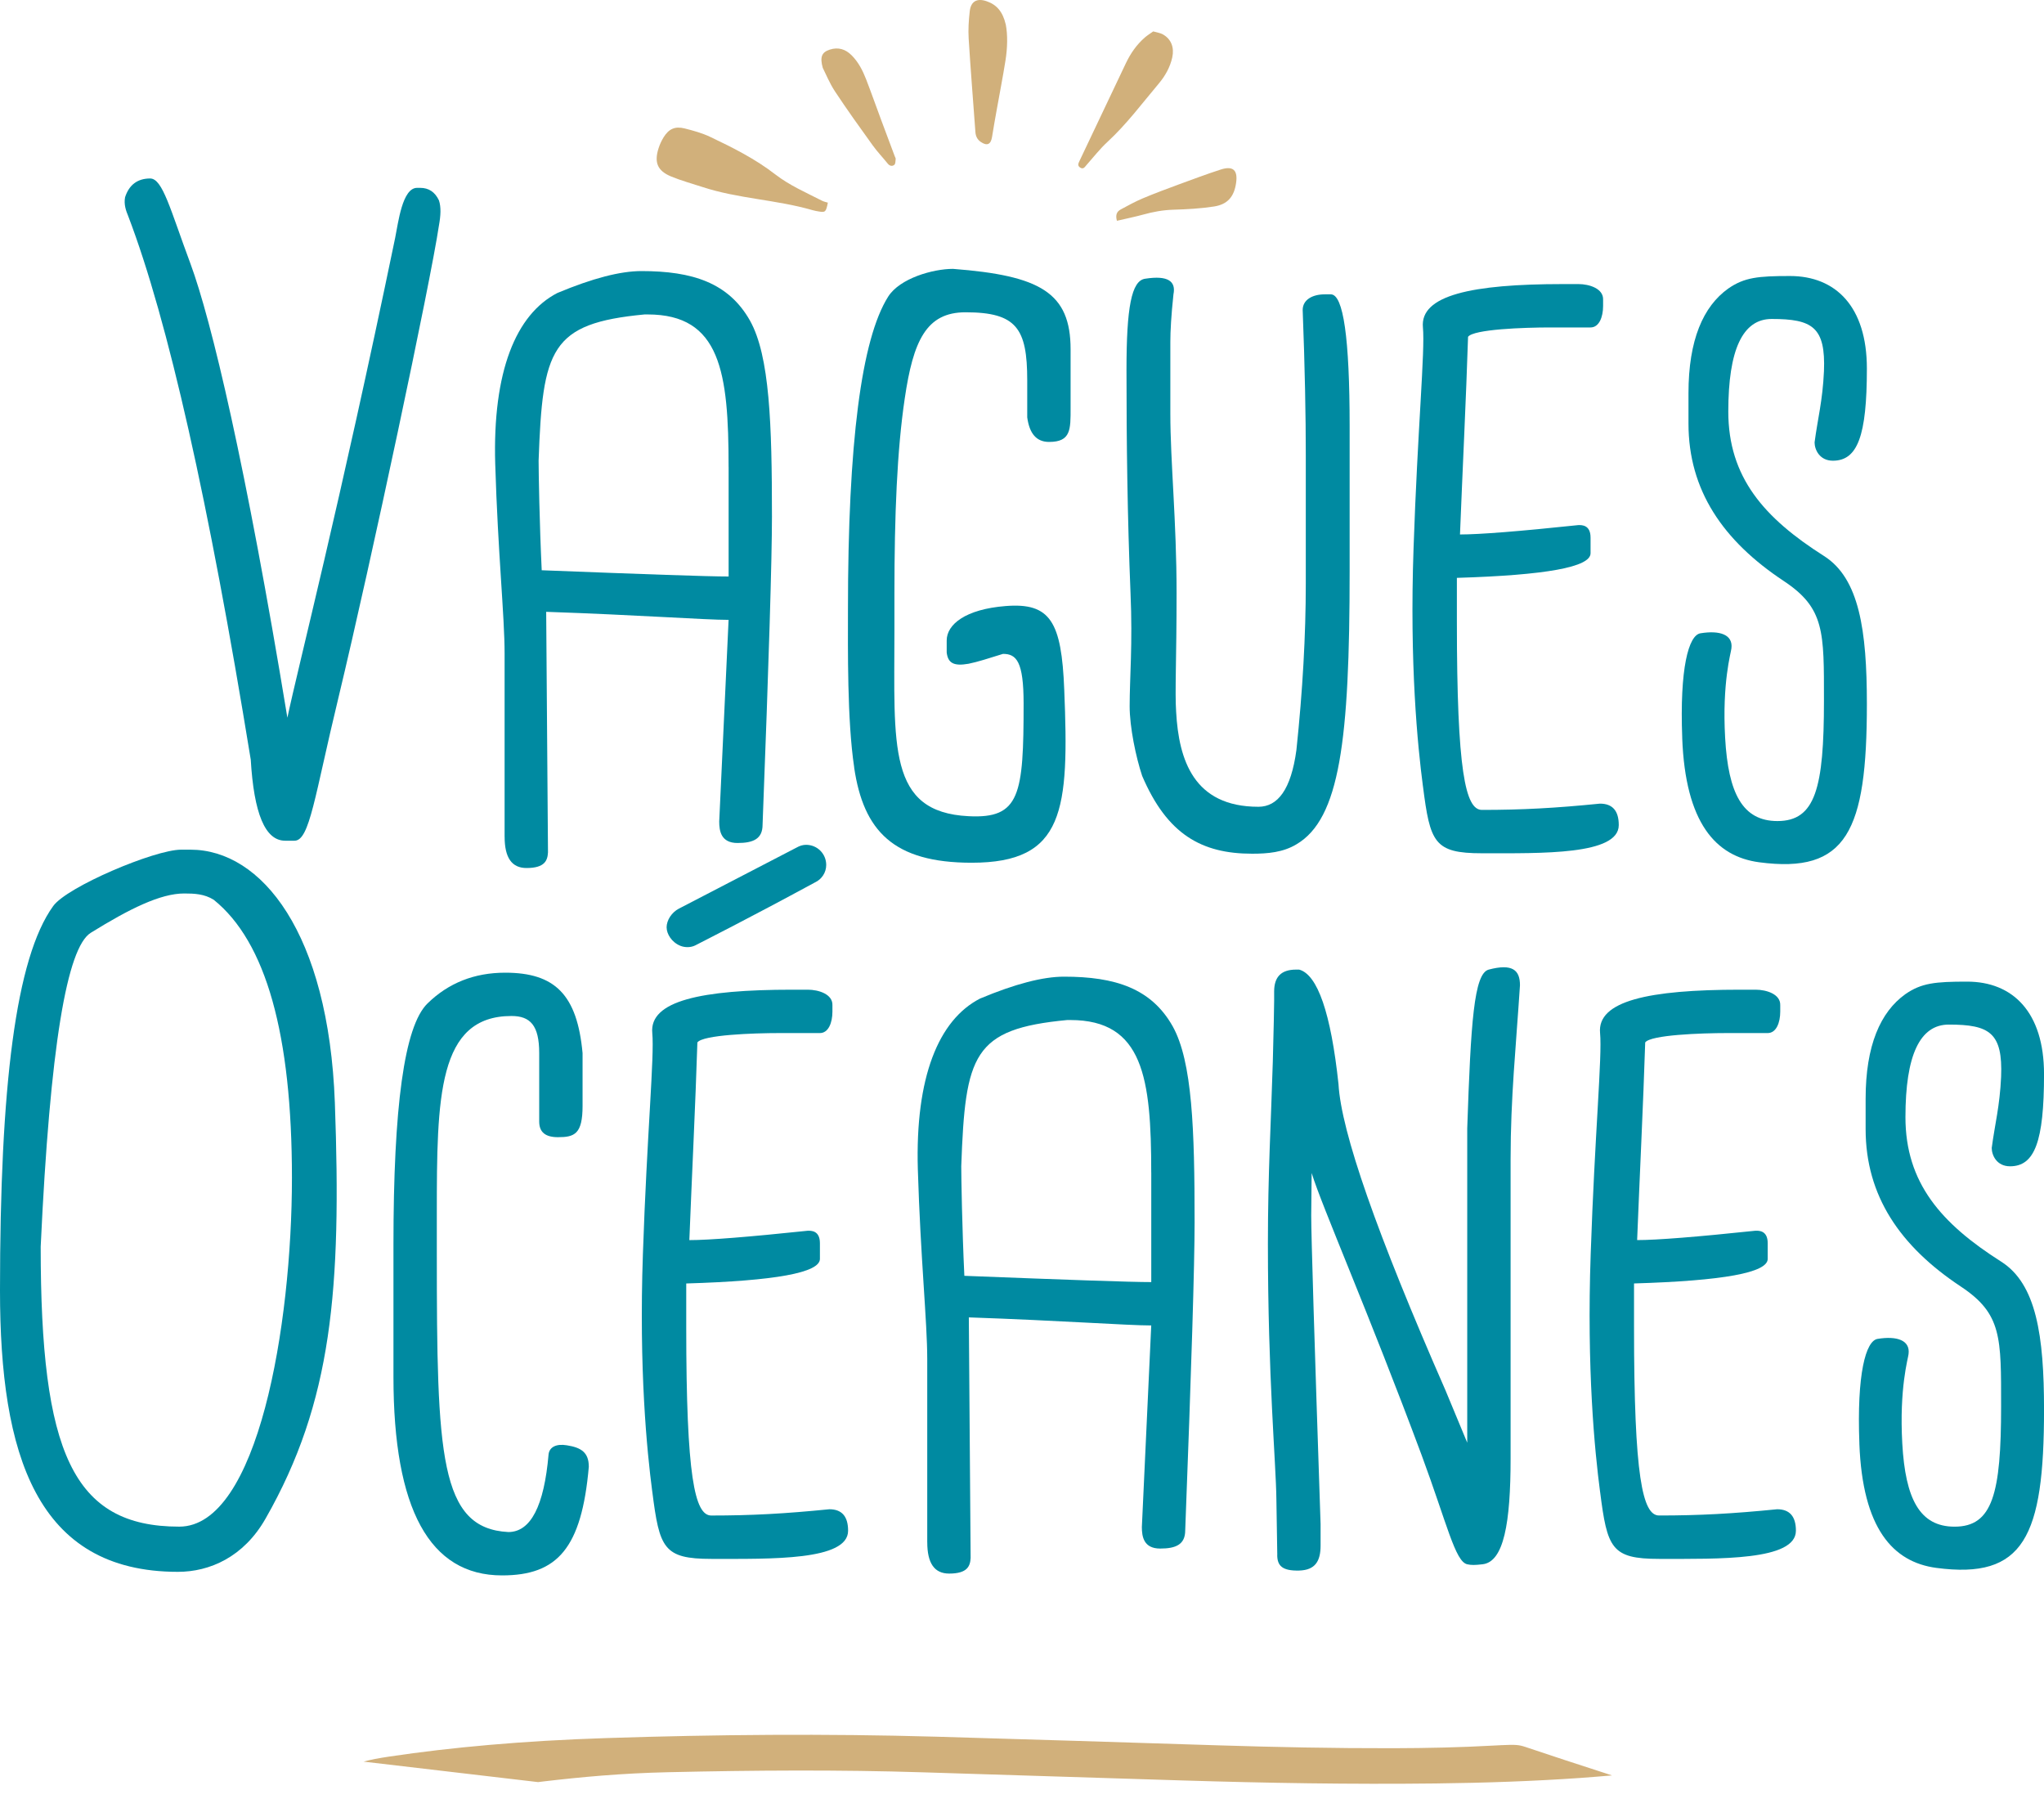
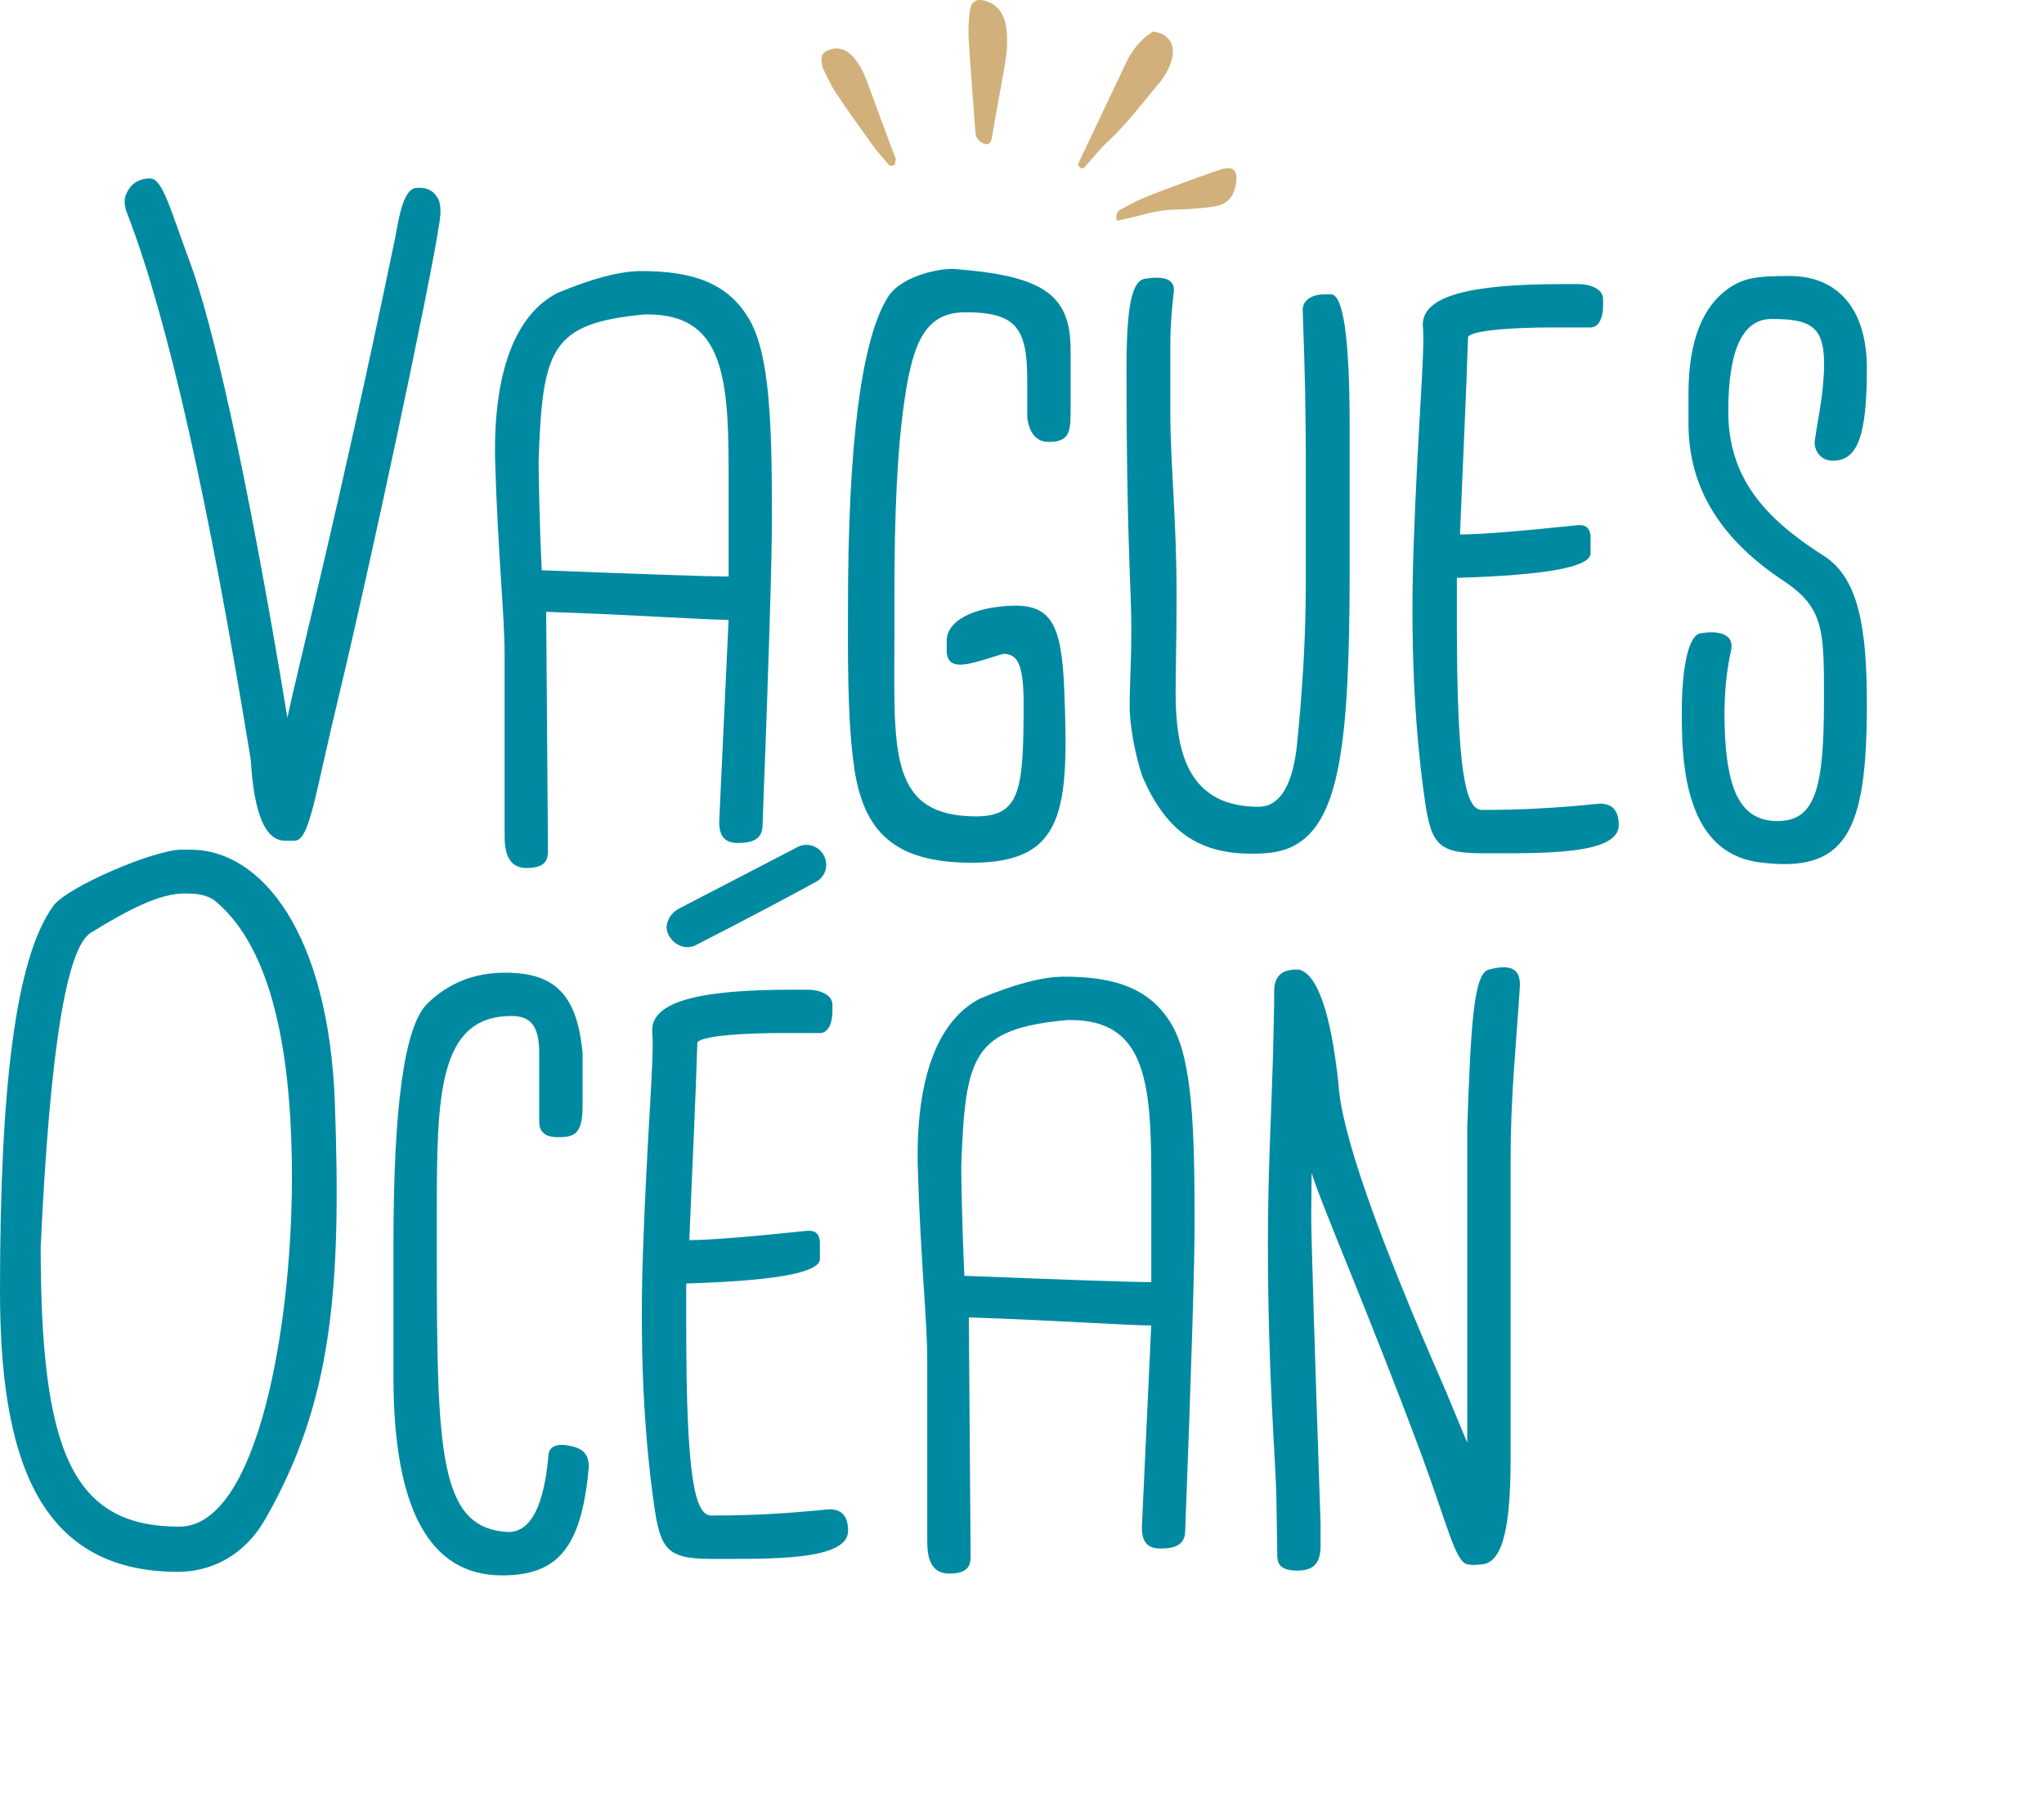
<svg xmlns="http://www.w3.org/2000/svg" width="75" height="66" viewBox="0 0 75 66" fill="none">
  <path d="M9.199 27.859C7.657 18.394 6.164 11.75 4.704 7.927C4.622 7.73 4.54 7.501 4.589 7.237C4.737 6.778 5.049 6.548 5.509 6.548C5.968 6.548 6.246 7.679 6.985 9.664C7.757 11.747 9.02 17.062 10.545 26.331C10.939 24.46 12.448 18.621 14.499 8.729C14.613 8.171 14.761 6.892 15.303 6.892H15.417C15.729 6.892 15.958 7.04 16.106 7.351C16.188 7.597 16.172 7.909 16.106 8.271C15.794 10.37 13.629 20.557 12.415 25.61C11.545 29.202 11.365 30.843 10.807 30.843H10.463C9.726 30.843 9.316 29.842 9.2 27.857L9.199 27.859Z" fill="#008AA1" />
  <path d="M18.515 30.697V23.971C18.515 22.61 18.269 20.279 18.171 17.015C18.073 13.636 18.926 11.536 20.451 10.749C21.747 10.207 22.764 9.945 23.535 9.945C25.406 9.945 26.734 10.371 27.521 11.766C28.243 13.062 28.325 15.556 28.325 18.952C28.325 20.511 28.211 24.267 27.981 30.255C27.981 30.78 27.637 30.927 27.062 30.927C26.454 30.927 26.39 30.483 26.39 30.139L26.734 22.741C25.864 22.741 23.42 22.561 20.041 22.446L20.107 31.271C20.091 31.566 19.993 31.845 19.32 31.845C18.778 31.845 18.516 31.467 18.516 30.697H18.515ZM26.734 17.131C26.734 13.653 26.438 11.536 23.765 11.536H23.651C20.189 11.864 19.911 12.8 19.763 16.901C19.763 17.311 19.795 19.198 19.877 20.921C23.667 21.068 25.964 21.15 26.735 21.15V17.131H26.734Z" fill="#008AA1" />
  <path d="M31.343 28.155C31.081 26.416 31.114 23.792 31.114 22.349C31.114 16.262 31.605 12.44 32.59 10.882C33.016 10.21 34.231 9.864 34.969 9.864C38.167 10.11 39.283 10.734 39.283 12.817V14.966C39.283 15.753 39.299 16.213 38.495 16.213C38.036 16.213 37.774 15.917 37.692 15.311V13.95C37.692 12.047 37.298 11.457 35.427 11.457C33.984 11.457 33.508 12.506 33.197 14.623C32.917 16.51 32.819 18.872 32.819 21.775V23.136C32.819 27.368 32.557 29.796 35.541 29.944C37.428 30.042 37.559 29.157 37.559 25.81C37.559 24.269 37.297 23.989 36.803 23.989C36.278 24.153 35.868 24.285 35.54 24.351C34.983 24.449 34.785 24.319 34.737 23.941V23.498C34.737 22.908 35.426 22.35 36.901 22.234C38.542 22.103 38.952 22.808 39.05 25.302C39.23 29.732 39.066 31.651 35.654 31.651C32.784 31.651 31.685 30.486 31.341 28.157L31.343 28.155Z" fill="#008AA1" />
  <path d="M41.909 28.465C41.679 27.776 41.45 26.677 41.45 25.907C41.45 24.857 41.564 23.642 41.482 21.757C41.368 18.968 41.334 16.244 41.334 13.571C41.334 11.291 41.514 10.291 42.023 10.225C42.861 10.094 43.155 10.323 43.057 10.799C42.975 11.57 42.943 12.144 42.943 12.538V15.179C42.943 16.934 43.172 19.116 43.172 21.757C43.172 24.185 43.106 25.382 43.156 26.12C43.254 27.875 43.796 29.598 46.175 29.598C46.88 29.598 47.372 28.974 47.569 27.515C47.799 25.333 47.913 23.299 47.913 21.413V16.688C47.913 15.277 47.881 13.505 47.799 11.373C47.799 10.995 48.161 10.799 48.603 10.799H48.833C49.292 10.799 49.522 12.406 49.522 15.638V20.953C49.522 27.17 49.16 30.041 47.569 30.976C47.078 31.271 46.52 31.32 45.945 31.32C44.092 31.32 42.828 30.614 41.909 28.465Z" fill="#008AA1" />
  <path d="M52.211 28.843C52.015 27.35 51.719 24.364 51.867 20.116C52.015 15.737 52.293 12.866 52.211 12.013C52.097 10.832 54 10.422 57.346 10.422H57.92C58.313 10.422 58.839 10.586 58.822 10.996V11.226C58.822 11.635 58.674 12.013 58.362 12.013H56.885C55.917 12.013 54.063 12.079 53.867 12.357C53.801 14.49 53.653 17.508 53.571 19.608C54.293 19.608 55.736 19.494 57.918 19.264C58.033 19.264 58.362 19.248 58.362 19.724V20.298C58.362 20.806 56.721 21.101 53.457 21.2V22.807C53.457 28.286 53.769 29.713 54.376 29.713C55.853 29.713 57.066 29.647 58.707 29.483C59.167 29.483 59.397 29.745 59.397 30.27C59.397 31.37 56.592 31.304 54.377 31.304C52.622 31.304 52.474 30.91 52.212 28.843H52.211Z" fill="#008AA1" />
  <path d="M61.726 27.07C61.628 24.528 61.956 23.297 62.398 23.233C63.104 23.118 63.596 23.282 63.53 23.79C63.514 23.954 63.186 25.037 63.3 27.07C63.414 29.105 63.94 30.122 65.219 30.122C66.614 30.122 66.926 28.909 66.926 25.709C66.926 23.183 66.958 22.313 65.449 21.314C63.218 19.837 61.955 17.983 61.955 15.539V14.424C61.955 12.471 62.496 11.241 63.414 10.586C64.004 10.176 64.514 10.126 65.679 10.126C67.352 10.126 68.501 11.241 68.501 13.522C68.501 15.999 68.157 16.902 67.254 16.902C66.762 16.902 66.582 16.492 66.582 16.23C66.696 15.36 66.877 14.704 66.926 13.621C66.992 11.997 66.5 11.702 65.007 11.702C63.941 11.702 63.416 12.834 63.416 15.098C63.416 17.509 64.729 19.002 66.926 20.397C68.221 21.217 68.501 23.12 68.501 25.828C68.501 30.503 67.763 32.062 64.547 31.634C62.956 31.421 61.841 30.191 61.725 27.073L61.726 27.07Z" fill="#008AA1" />
  <path d="M0 47.346C0 39.867 0.574 35.142 1.953 33.239C2.461 32.533 5.676 31.172 6.644 31.172H6.988C9.596 31.172 12.057 34.224 12.287 40.456C12.533 47.297 12.189 51.432 9.744 55.713C8.941 57.124 7.694 57.666 6.528 57.666C1.328 57.666 0 53.352 0 47.348L0 47.346ZM10.712 43.213C10.712 37.947 9.76 34.552 7.841 33.009C7.497 32.795 7.136 32.779 6.758 32.779C5.889 32.779 4.757 33.337 3.33 34.222C2.461 34.764 1.837 38.356 1.493 45.738C1.493 53.267 2.658 56.008 6.578 56.008C9.465 56.008 10.712 48.626 10.712 43.213Z" fill="#008AA1" />
  <path d="M14.437 50.514V45.659C14.437 40.622 14.83 37.653 15.684 36.816C16.455 36.061 17.406 35.685 18.538 35.685C20.359 35.685 21.179 36.488 21.376 38.637V40.572C21.376 41.606 21.081 41.72 20.474 41.72C20.015 41.72 19.785 41.54 19.785 41.146V38.636C19.785 37.618 19.457 37.274 18.768 37.274C16.061 37.274 16.028 40.243 16.028 44.526V46.003C16.028 53.384 16.126 56.075 18.652 56.206C19.472 56.206 19.965 55.255 20.129 53.352C20.161 53.09 20.409 52.958 20.801 53.024C21.326 53.106 21.605 53.286 21.605 53.812C21.343 56.798 20.457 57.797 18.422 57.797C15.764 57.797 14.437 55.369 14.437 50.514Z" fill="#008AA1" />
  <path d="M23.934 54.73C23.738 53.237 23.442 50.251 23.59 46.004C23.738 41.624 24.016 38.752 23.934 37.9C23.82 36.719 25.722 36.309 29.069 36.309H29.642C30.036 36.309 30.562 36.473 30.544 36.883V37.113C30.544 37.523 30.396 37.9 30.085 37.9H28.608C27.64 37.9 25.786 37.966 25.589 38.244C25.524 40.377 25.376 43.395 25.294 45.496C26.015 45.496 27.459 45.381 29.641 45.152C29.755 45.152 30.085 45.135 30.085 45.611V46.185C30.085 46.693 28.444 46.989 25.18 47.087V48.694C25.18 54.173 25.491 55.6 26.099 55.6C27.576 55.6 28.789 55.534 30.43 55.37C30.89 55.37 31.119 55.632 31.119 56.158C31.119 57.257 28.315 57.191 26.1 57.191C24.345 57.191 24.197 56.797 23.935 54.73H23.934ZM24.459 34.029C24.459 33.749 24.655 33.471 24.903 33.339L29.234 31.092C29.348 31.026 29.464 30.994 29.578 30.994C29.988 30.994 30.316 31.322 30.316 31.732C30.316 32.011 30.152 32.257 29.906 32.372C27.331 33.767 25.854 34.504 25.51 34.684C25.346 34.766 25.133 34.766 24.968 34.7C24.641 34.569 24.461 34.257 24.461 34.029H24.459Z" fill="#008AA1" />
  <path d="M34.023 56.583V49.857C34.023 48.495 33.777 46.165 33.678 42.901C33.58 39.521 34.434 37.422 35.959 36.635C37.255 36.093 38.272 35.831 39.043 35.831C40.914 35.831 42.242 36.257 43.029 37.652C43.751 38.947 43.833 41.442 43.833 44.837C43.833 46.396 43.718 50.152 43.489 56.141C43.489 56.666 43.145 56.812 42.569 56.812C41.962 56.812 41.898 56.369 41.898 56.025L42.242 48.627C41.372 48.627 38.928 48.447 35.549 48.331L35.615 57.157C35.599 57.452 35.501 57.73 34.828 57.73C34.286 57.73 34.024 57.353 34.024 56.581L34.023 56.583ZM42.242 43.017C42.242 39.539 41.946 37.422 39.273 37.422H39.159C35.697 37.75 35.419 38.685 35.271 42.787C35.271 43.197 35.303 45.083 35.385 46.806C39.175 46.954 41.471 47.036 42.243 47.036V43.017H42.242Z" fill="#008AA1" />
  <path d="M46.867 57.044L46.834 54.993C46.818 53.648 46.523 50.532 46.523 45.627C46.523 43.034 46.637 41.181 46.703 38.95C46.735 37.719 46.752 36.966 46.752 36.72V36.376C46.752 35.834 47.014 35.572 47.556 35.572H47.67C48.342 35.752 48.835 37.163 49.113 39.772C49.212 41.527 50.524 45.267 53.033 50.993L53.837 52.928V41.395C53.969 37.507 54.083 35.718 54.624 35.572C55.494 35.342 55.772 35.588 55.772 36.146C55.624 38.426 55.428 40.263 55.428 42.528V53.502C55.428 55.864 55.182 57.307 54.395 57.389C54.115 57.422 53.985 57.422 53.837 57.389C53.394 57.291 53.099 55.913 52.164 53.386C50.211 48.137 48.506 44.265 48.128 43.034L48.112 44.593C48.112 45.331 48.227 49.105 48.456 55.913V56.7C48.456 57.274 48.26 57.602 47.669 57.619C47.045 57.635 46.865 57.439 46.865 57.045L46.867 57.044Z" fill="#008AA1" />
-   <path d="M58.711 54.73C58.515 53.237 58.219 50.251 58.367 46.003C58.515 41.623 58.793 38.752 58.711 37.9C58.597 36.718 60.5 36.309 63.846 36.309H64.42C64.814 36.309 65.339 36.472 65.322 36.882V37.112C65.322 37.522 65.174 37.9 64.862 37.9H63.385C62.417 37.9 60.563 37.966 60.367 38.244C60.301 40.376 60.153 43.395 60.071 45.495C60.793 45.495 62.236 45.381 64.418 45.151C64.533 45.151 64.862 45.135 64.862 45.611V46.184C64.862 46.693 63.221 46.988 59.957 47.086V48.694C59.957 54.172 60.269 55.599 60.876 55.599C62.353 55.599 63.566 55.534 65.207 55.37C65.667 55.37 65.897 55.632 65.897 56.157C65.897 57.257 63.092 57.191 60.877 57.191C59.122 57.191 58.974 56.797 58.712 54.73H58.711Z" fill="#008AA1" />
-   <path d="M68.226 52.957C68.128 50.415 68.456 49.184 68.898 49.119C69.604 49.005 70.096 49.169 70.03 49.677C70.014 49.841 69.686 50.924 69.8 52.957C69.914 54.992 70.44 56.009 71.719 56.009C73.114 56.009 73.426 54.796 73.426 51.596C73.426 49.069 73.458 48.2 71.949 47.2C69.718 45.723 68.455 43.87 68.455 41.426V40.31C68.455 38.358 68.996 37.128 69.914 36.472C70.504 36.062 71.014 36.013 72.179 36.013C73.852 36.013 75.001 37.128 75.001 39.409C75.001 41.885 74.657 42.788 73.754 42.788C73.262 42.788 73.082 42.379 73.082 42.116C73.196 41.247 73.377 40.591 73.426 39.508C73.492 37.885 73 37.589 71.507 37.589C70.441 37.589 69.916 38.721 69.916 40.985C69.916 43.396 71.229 44.889 73.426 46.284C74.721 47.103 75.001 49.006 75.001 51.714C75.001 56.389 74.263 57.948 71.047 57.521C69.456 57.307 68.341 56.078 68.225 52.96L68.226 52.957Z" fill="#008AA1" />
-   <path d="M30.376 7.436C30.308 7.776 30.284 7.798 30.054 7.76C29.972 7.747 29.889 7.732 29.81 7.709C28.486 7.325 27.087 7.291 25.773 6.86C25.387 6.734 24.992 6.627 24.619 6.472C24.12 6.263 23.998 5.956 24.166 5.435C24.21 5.298 24.272 5.163 24.348 5.039C24.539 4.73 24.765 4.624 25.117 4.711C25.44 4.792 25.766 4.882 26.064 5.024C26.894 5.418 27.715 5.831 28.447 6.398C28.971 6.803 29.577 7.064 30.162 7.364C30.235 7.401 30.319 7.416 30.377 7.435L30.376 7.436Z" fill="#D1B07B" />
  <path d="M42.313 1.152C42.43 1.187 42.569 1.203 42.679 1.267C42.976 1.439 43.092 1.744 43.014 2.104C42.934 2.469 42.752 2.789 42.516 3.069C41.906 3.793 41.34 4.556 40.639 5.203C40.358 5.462 40.12 5.77 39.865 6.057C39.803 6.129 39.752 6.221 39.638 6.15C39.532 6.084 39.561 6.005 39.607 5.91C40.177 4.715 40.742 3.519 41.31 2.323C41.482 1.96 41.706 1.637 42.01 1.373C42.096 1.299 42.193 1.238 42.315 1.152H42.313Z" fill="#D1B07B" />
  <path d="M36.904 0.895C36.978 1.277 36.969 1.756 36.892 2.231C36.797 2.828 36.681 3.42 36.575 4.014C36.514 4.351 36.455 4.69 36.4 5.029C36.356 5.3 36.219 5.363 35.992 5.21C35.86 5.121 35.801 4.998 35.79 4.842C35.707 3.7 35.614 2.559 35.543 1.415C35.523 1.085 35.544 0.749 35.582 0.418C35.623 0.046 35.848 -0.077 36.204 0.046C36.57 0.172 36.793 0.426 36.903 0.895H36.904Z" fill="#D1B07B" />
  <path d="M30.193 2.503C30.073 2.082 30.158 1.914 30.448 1.82C30.756 1.721 31.022 1.801 31.249 2.029C31.498 2.279 31.654 2.585 31.779 2.906C31.971 3.402 32.147 3.903 32.333 4.402C32.499 4.849 32.667 5.297 32.835 5.744C32.846 5.774 32.869 5.805 32.865 5.832C32.855 5.907 32.861 6.009 32.815 6.047C32.741 6.108 32.646 6.094 32.572 6.001C32.39 5.774 32.186 5.563 32.017 5.326C31.548 4.675 31.08 4.023 30.638 3.354C30.438 3.051 30.301 2.709 30.195 2.5L30.193 2.503Z" fill="#D1B07B" />
  <path d="M40.983 8.1C40.923 7.887 40.977 7.763 41.121 7.685C41.386 7.542 41.651 7.396 41.927 7.279C42.368 7.093 42.818 6.927 43.267 6.761C43.775 6.575 44.282 6.384 44.798 6.218C45.248 6.075 45.425 6.245 45.355 6.717C45.282 7.213 45.048 7.498 44.544 7.576C44.052 7.652 43.549 7.679 43.052 7.694C42.672 7.705 42.309 7.772 41.946 7.873C41.637 7.957 41.323 8.021 40.983 8.1Z" fill="#D1B07B" />
-   <path d="M19.735 65.379C17.588 65.127 15.487 64.88 13.342 64.629C13.578 64.559 13.918 64.498 14.292 64.442C16.571 64.103 19.185 63.864 22.241 63.765C26.256 63.634 30.304 63.599 34.354 63.714C37.808 63.812 41.245 63.923 44.69 64.031C46.809 64.097 48.942 64.141 51.106 64.137C52.368 64.134 53.601 64.107 54.794 64.04C54.891 64.035 54.988 64.029 55.087 64.025C55.606 64.002 55.723 64.009 55.961 64.087C56.46 64.25 56.943 64.414 57.439 64.578C57.935 64.74 58.436 64.903 58.936 65.065C58.998 65.086 59.059 65.106 59.15 65.135C58.74 65.168 58.369 65.201 57.979 65.228C56.286 65.346 54.511 65.408 52.675 65.43C49.54 65.467 46.446 65.413 43.373 65.319C40.211 65.221 37.051 65.123 33.893 65.022C30.77 64.923 27.648 64.946 24.523 65.017C22.784 65.056 21.323 65.194 19.929 65.357C19.863 65.365 19.799 65.373 19.735 65.381V65.379Z" fill="#D1B07B" />
</svg>